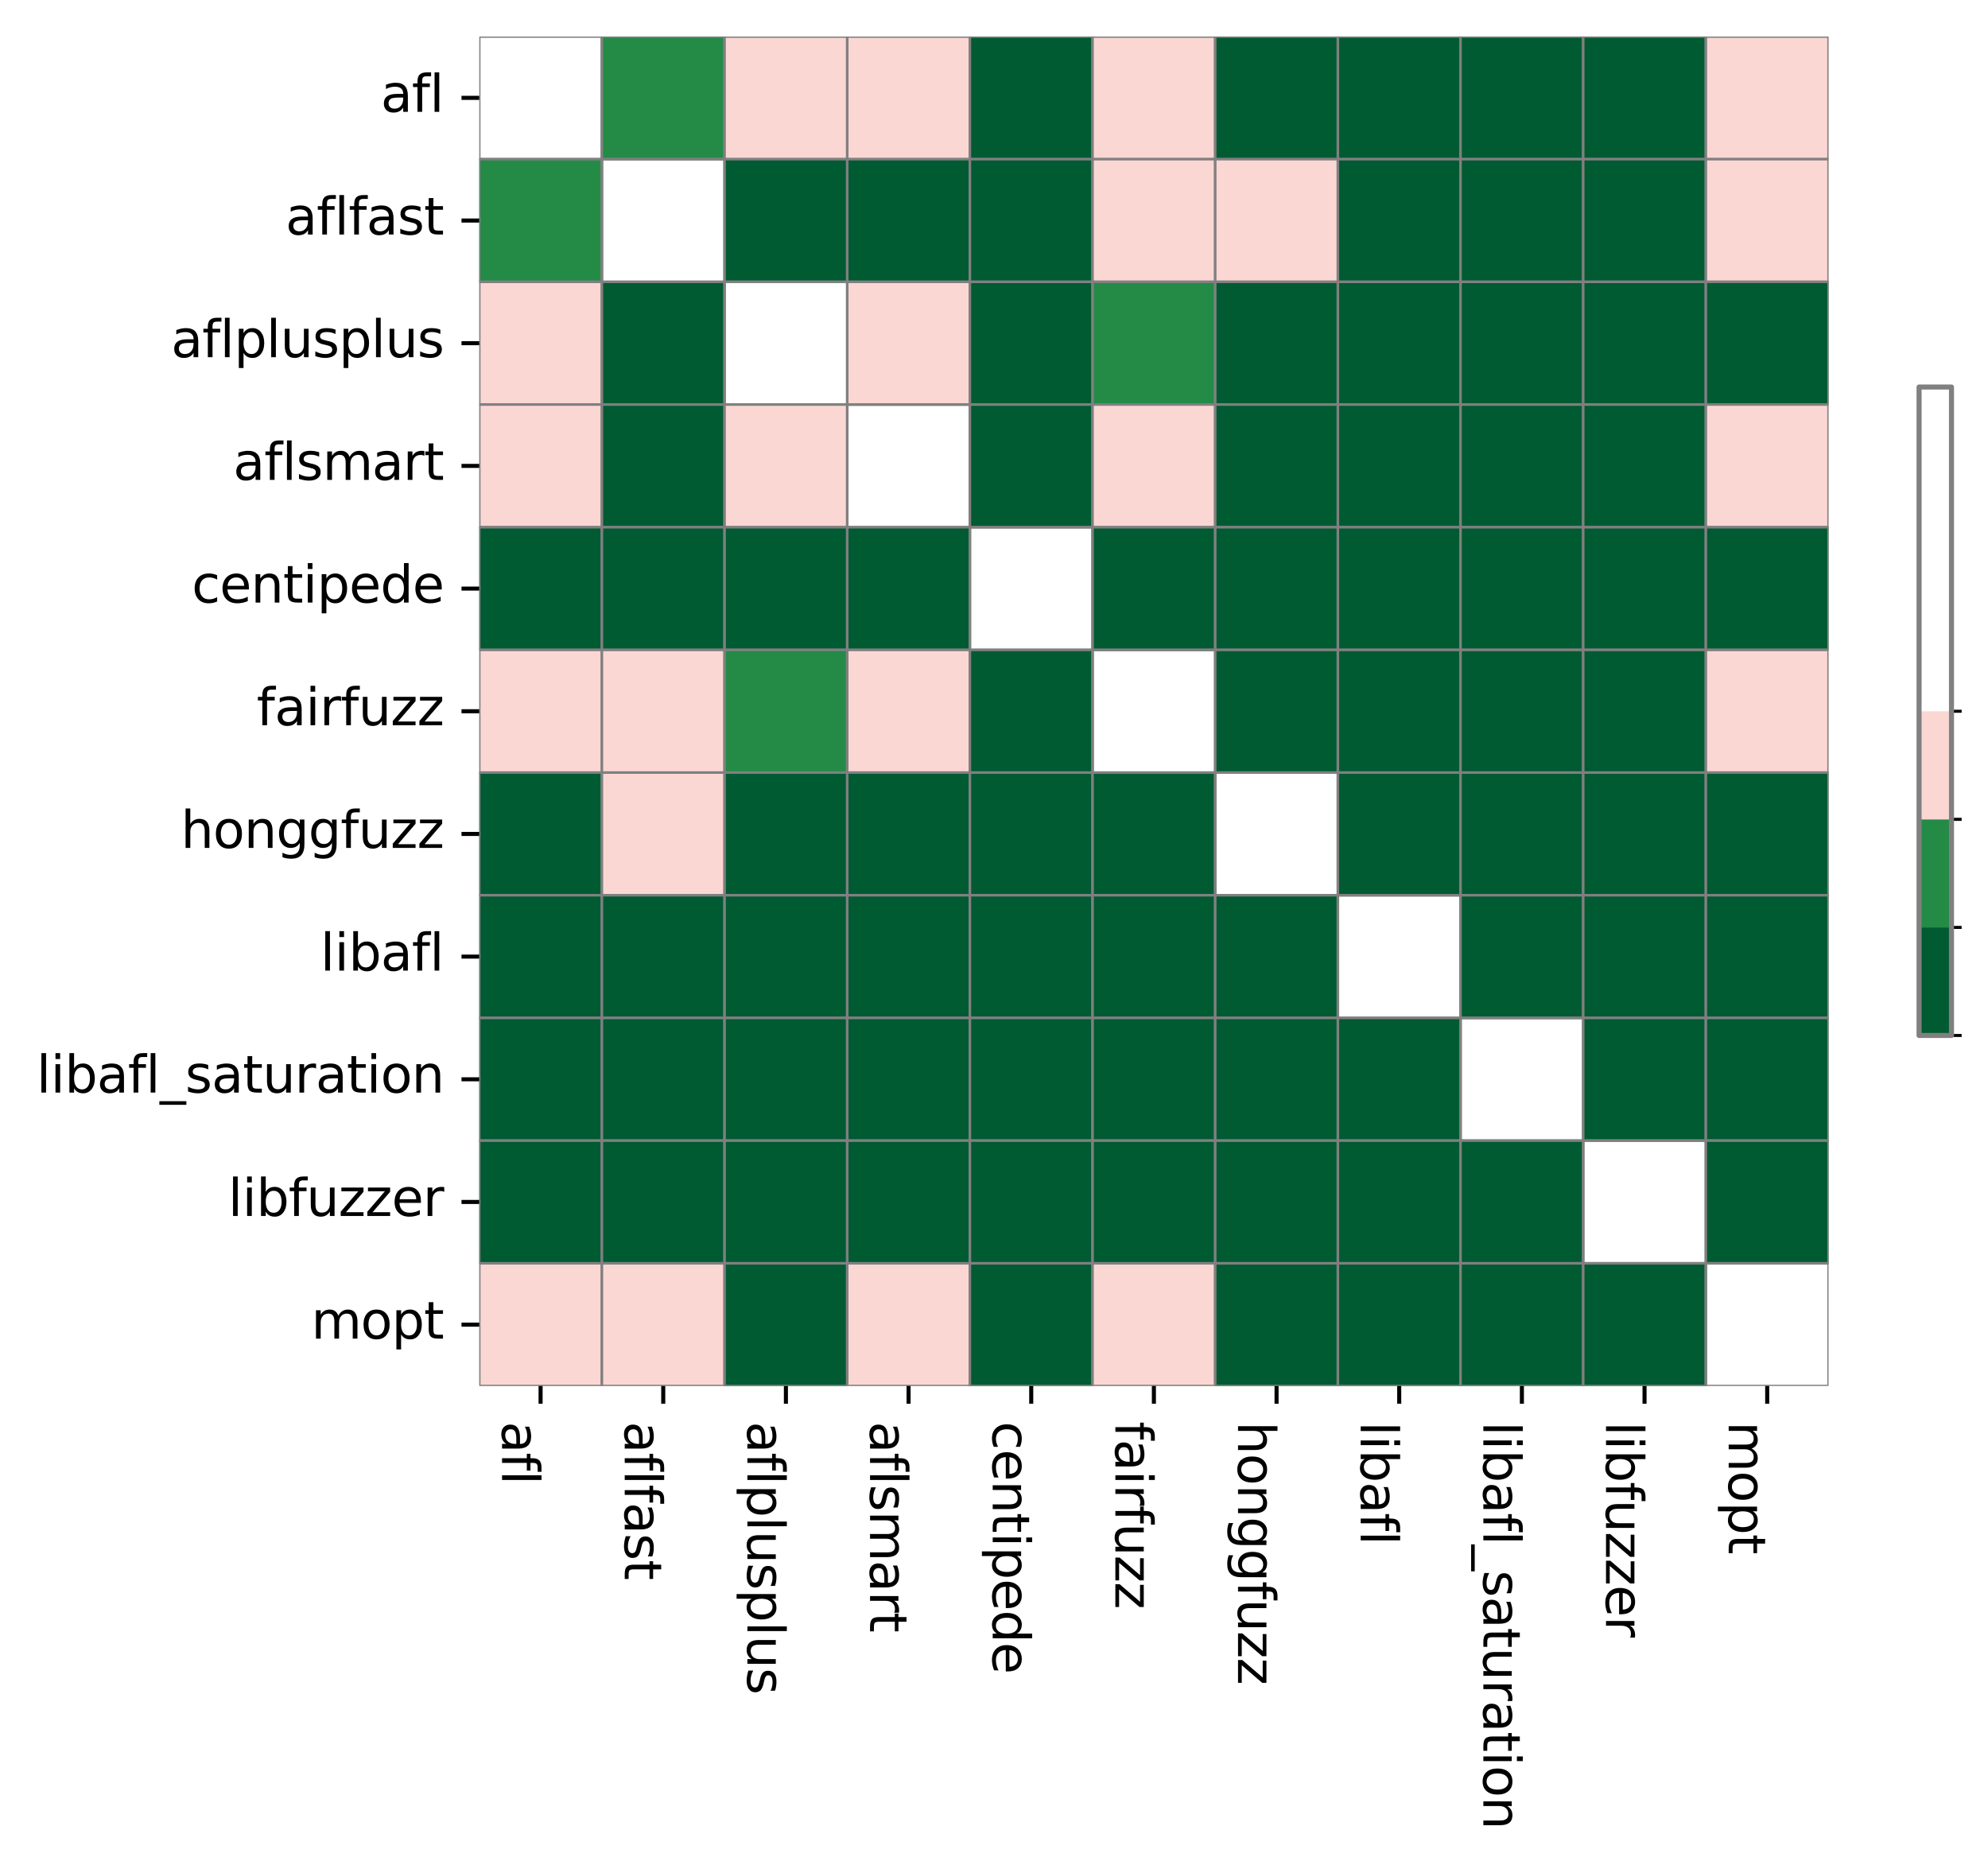
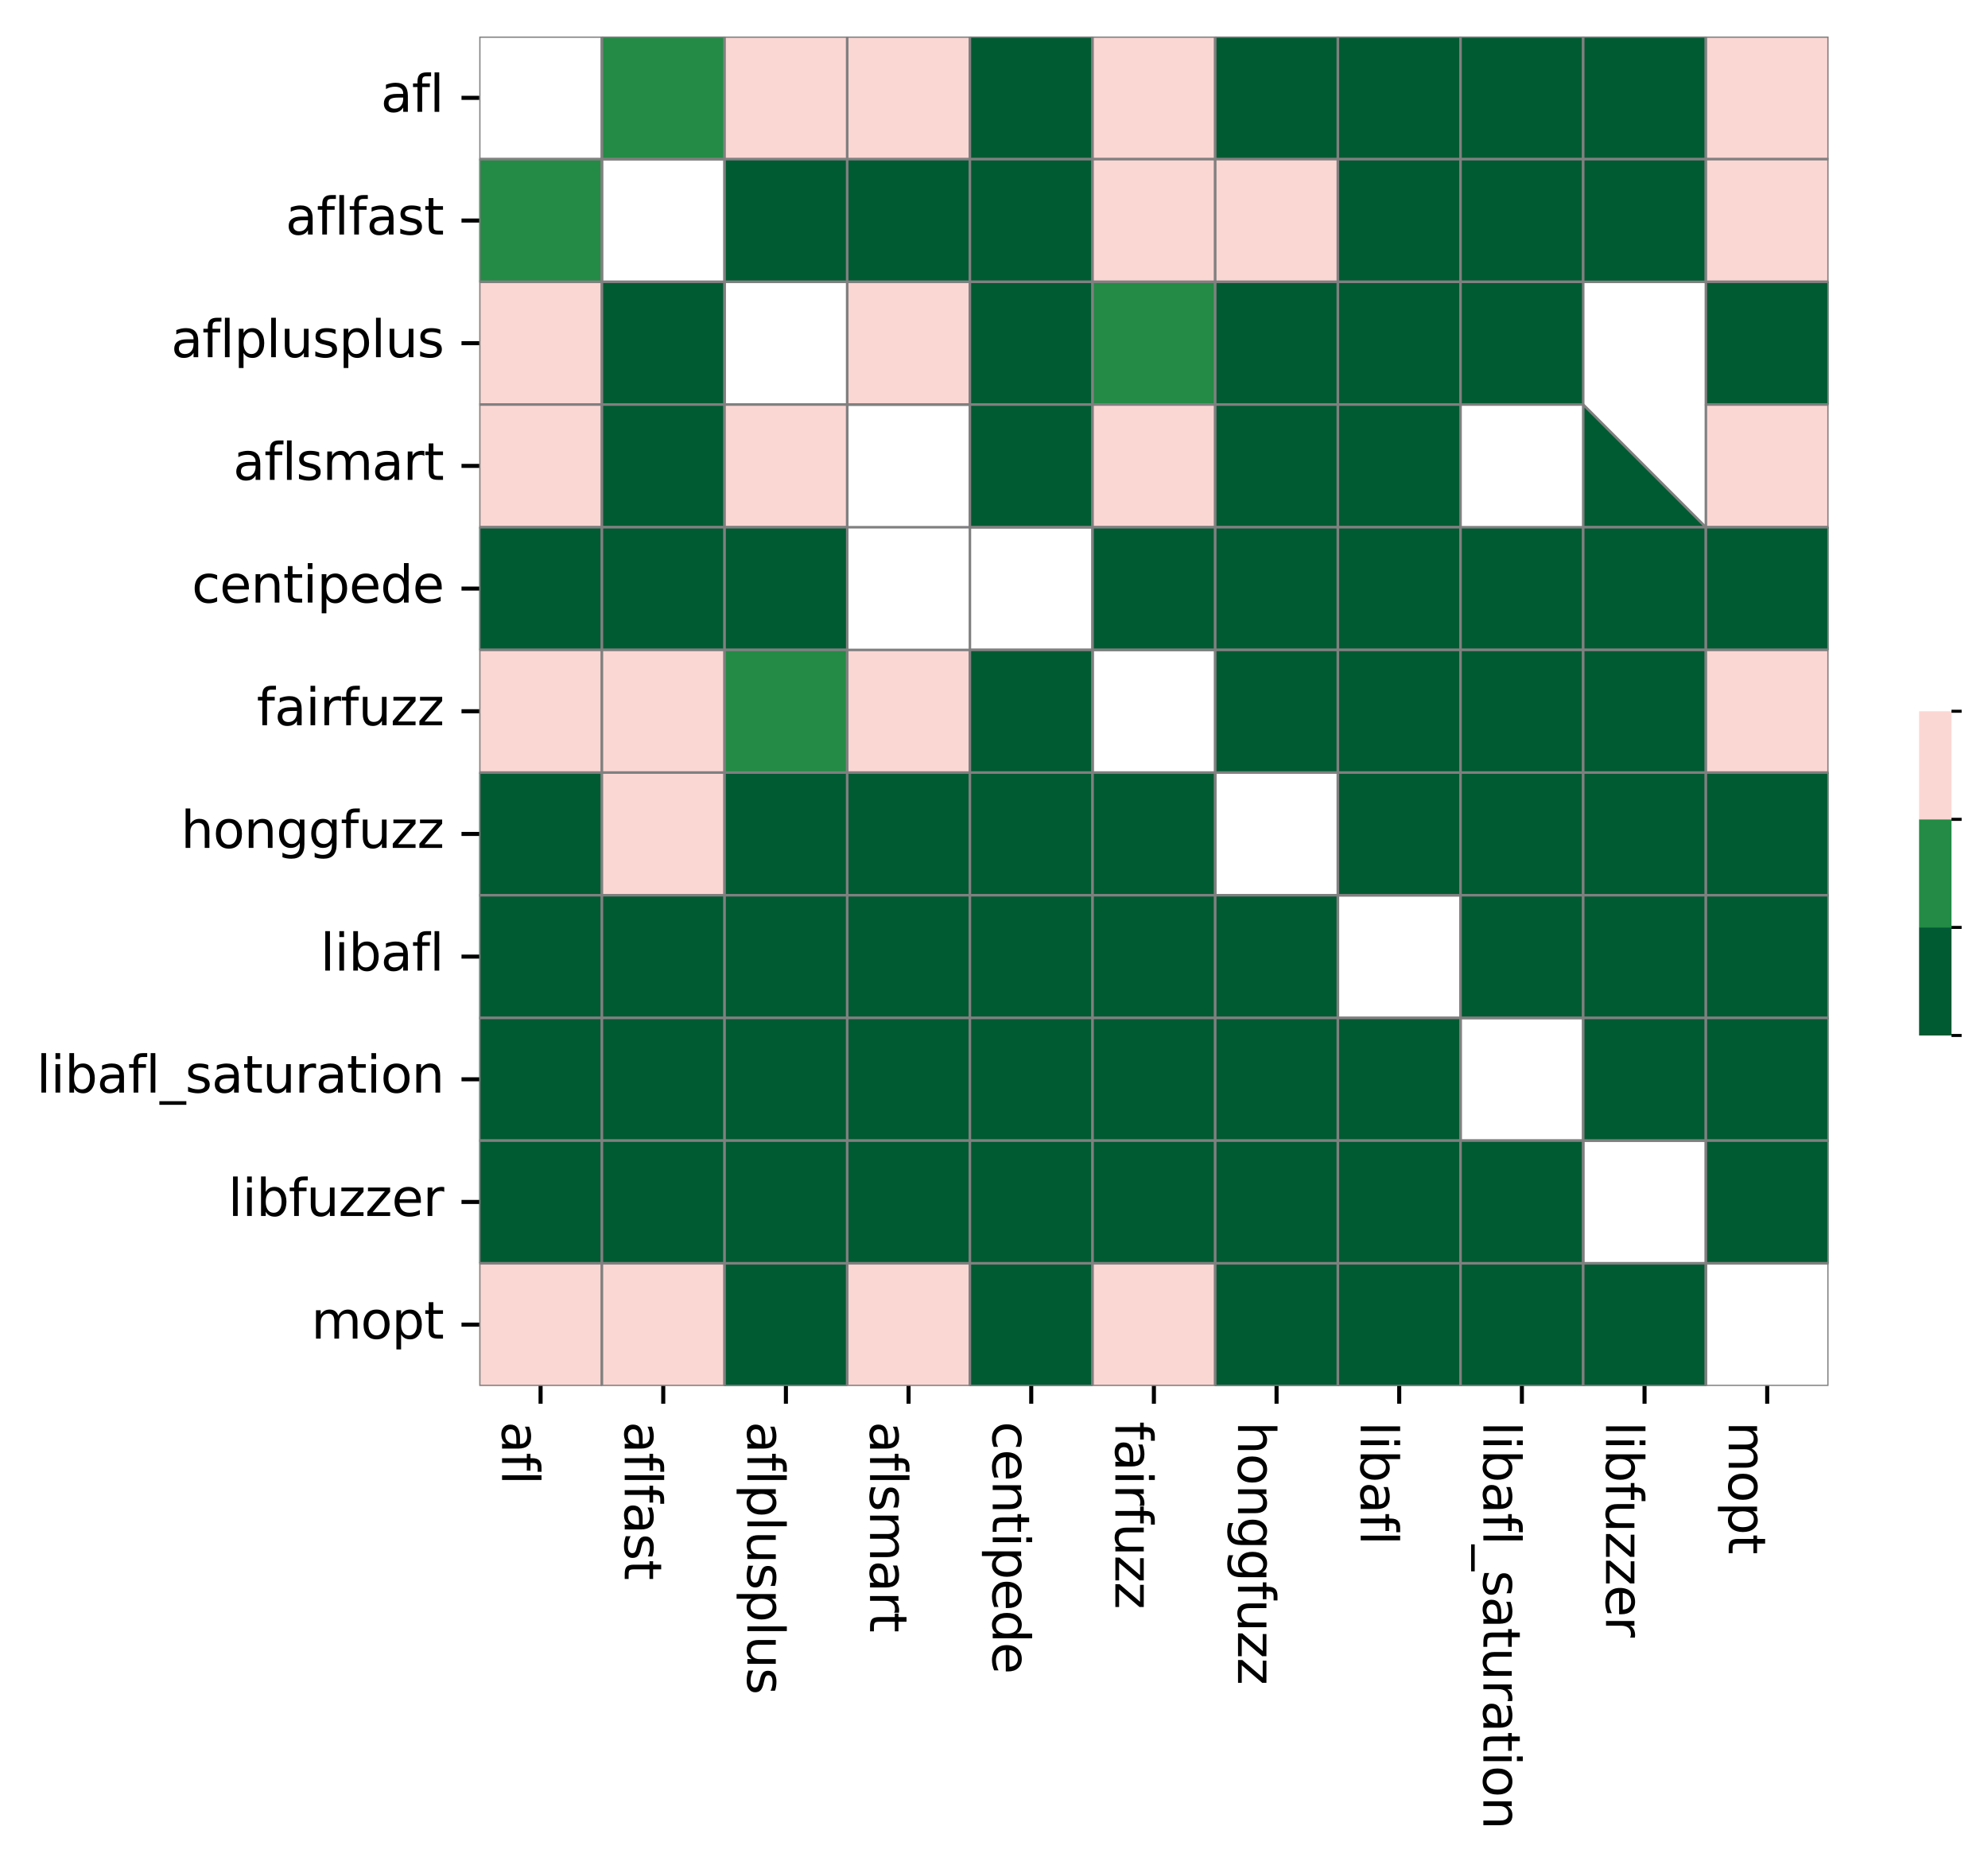
<svg xmlns="http://www.w3.org/2000/svg" xmlns:xlink="http://www.w3.org/1999/xlink" width="392.082pt" height="367.832pt" viewBox="0 0 392.082 367.832" version="1.1">
  <defs>
    <style type="text/css">*{stroke-linejoin: round; stroke-linecap: butt}</style>
  </defs>
  <g id="figure_1">
    <g id="patch_1">
      <path d="M 0 367.832  L 392.082 367.832  L 392.082 0  L 0 0  z " style="fill: #ffffff" />
    </g>
    <g id="axes_1">
      <g id="patch_2">
        <path d="M 94.52 273.312  L 360.632 273.312  L 360.632 7.2  L 94.52 7.2  z " style="fill: #ffffff" />
      </g>
      <g id="QuadMesh_1">
        <path d="M 94.52 7.2  L 118.712 7.2  L 118.712 31.392  L 94.52 31.392  L 94.52 7.2  " clip-path="url(#p2493a6b56f)" style="fill: none; stroke: #808080; stroke-width: 0.5" />
        <path d="M 118.712 7.2  L 142.904 7.2  L 142.904 31.392  L 118.712 31.392  L 118.712 7.2  " clip-path="url(#p2493a6b56f)" style="fill: #238b45; stroke: #808080; stroke-width: 0.5" />
        <path d="M 142.904 7.2  L 167.096 7.2  L 167.096 31.392  L 142.904 31.392  L 142.904 7.2  " clip-path="url(#p2493a6b56f)" style="fill: #fbd7d4; stroke: #808080; stroke-width: 0.5" />
        <path d="M 167.096 7.2  L 191.288 7.2  L 191.288 31.392  L 167.096 31.392  L 167.096 7.2  " clip-path="url(#p2493a6b56f)" style="fill: #fbd7d4; stroke: #808080; stroke-width: 0.5" />
        <path d="M 191.288 7.2  L 215.48 7.2  L 215.48 31.392  L 191.288 31.392  L 191.288 7.2  " clip-path="url(#p2493a6b56f)" style="fill: #005a32; stroke: #808080; stroke-width: 0.5" />
        <path d="M 215.48 7.2  L 239.672 7.2  L 239.672 31.392  L 215.48 31.392  L 215.48 7.2  " clip-path="url(#p2493a6b56f)" style="fill: #fbd7d4; stroke: #808080; stroke-width: 0.5" />
        <path d="M 239.672 7.2  L 263.864 7.2  L 263.864 31.392  L 239.672 31.392  L 239.672 7.2  " clip-path="url(#p2493a6b56f)" style="fill: #005a32; stroke: #808080; stroke-width: 0.5" />
        <path d="M 263.864 7.2  L 288.056 7.2  L 288.056 31.392  L 263.864 31.392  L 263.864 7.2  " clip-path="url(#p2493a6b56f)" style="fill: #005a32; stroke: #808080; stroke-width: 0.5" />
        <path d="M 288.056 7.2  L 312.248 7.2  L 312.248 31.392  L 288.056 31.392  L 288.056 7.2  " clip-path="url(#p2493a6b56f)" style="fill: #005a32; stroke: #808080; stroke-width: 0.5" />
        <path d="M 312.248 7.2  L 336.44 7.2  L 336.44 31.392  L 312.248 31.392  L 312.248 7.2  " clip-path="url(#p2493a6b56f)" style="fill: #005a32; stroke: #808080; stroke-width: 0.5" />
        <path d="M 336.44 7.2  L 360.632 7.2  L 360.632 31.392  L 336.44 31.392  L 336.44 7.2  " clip-path="url(#p2493a6b56f)" style="fill: #fbd7d4; stroke: #808080; stroke-width: 0.5" />
        <path d="M 94.52 31.392  L 118.712 31.392  L 118.712 55.584  L 94.52 55.584  L 94.52 31.392  " clip-path="url(#p2493a6b56f)" style="fill: #238b45; stroke: #808080; stroke-width: 0.5" />
        <path d="M 118.712 31.392  L 142.904 31.392  L 142.904 55.584  L 118.712 55.584  L 118.712 31.392  " clip-path="url(#p2493a6b56f)" style="fill: none; stroke: #808080; stroke-width: 0.5" />
        <path d="M 142.904 31.392  L 167.096 31.392  L 167.096 55.584  L 142.904 55.584  L 142.904 31.392  " clip-path="url(#p2493a6b56f)" style="fill: #005a32; stroke: #808080; stroke-width: 0.5" />
        <path d="M 167.096 31.392  L 191.288 31.392  L 191.288 55.584  L 167.096 55.584  L 167.096 31.392  " clip-path="url(#p2493a6b56f)" style="fill: #005a32; stroke: #808080; stroke-width: 0.5" />
        <path d="M 191.288 31.392  L 215.48 31.392  L 215.48 55.584  L 191.288 55.584  L 191.288 31.392  " clip-path="url(#p2493a6b56f)" style="fill: #005a32; stroke: #808080; stroke-width: 0.5" />
        <path d="M 215.48 31.392  L 239.672 31.392  L 239.672 55.584  L 215.48 55.584  L 215.48 31.392  " clip-path="url(#p2493a6b56f)" style="fill: #fbd7d4; stroke: #808080; stroke-width: 0.5" />
        <path d="M 239.672 31.392  L 263.864 31.392  L 263.864 55.584  L 239.672 55.584  L 239.672 31.392  " clip-path="url(#p2493a6b56f)" style="fill: #fbd7d4; stroke: #808080; stroke-width: 0.5" />
        <path d="M 263.864 31.392  L 288.056 31.392  L 288.056 55.584  L 263.864 55.584  L 263.864 31.392  " clip-path="url(#p2493a6b56f)" style="fill: #005a32; stroke: #808080; stroke-width: 0.5" />
        <path d="M 288.056 31.392  L 312.248 31.392  L 312.248 55.584  L 288.056 55.584  L 288.056 31.392  " clip-path="url(#p2493a6b56f)" style="fill: #005a32; stroke: #808080; stroke-width: 0.5" />
        <path d="M 312.248 31.392  L 336.44 31.392  L 336.44 55.584  L 312.248 55.584  L 312.248 31.392  " clip-path="url(#p2493a6b56f)" style="fill: #005a32; stroke: #808080; stroke-width: 0.5" />
        <path d="M 336.44 31.392  L 360.632 31.392  L 360.632 55.584  L 336.44 55.584  L 336.44 31.392  " clip-path="url(#p2493a6b56f)" style="fill: #fbd7d4; stroke: #808080; stroke-width: 0.5" />
        <path d="M 94.52 55.584  L 118.712 55.584  L 118.712 79.776  L 94.52 79.776  L 94.52 55.584  " clip-path="url(#p2493a6b56f)" style="fill: #fbd7d4; stroke: #808080; stroke-width: 0.5" />
        <path d="M 118.712 55.584  L 142.904 55.584  L 142.904 79.776  L 118.712 79.776  L 118.712 55.584  " clip-path="url(#p2493a6b56f)" style="fill: #005a32; stroke: #808080; stroke-width: 0.5" />
        <path d="M 142.904 55.584  L 167.096 55.584  L 167.096 79.776  L 142.904 79.776  L 142.904 55.584  " clip-path="url(#p2493a6b56f)" style="fill: none; stroke: #808080; stroke-width: 0.5" />
        <path d="M 167.096 55.584  L 191.288 55.584  L 191.288 79.776  L 167.096 79.776  L 167.096 55.584  " clip-path="url(#p2493a6b56f)" style="fill: #fbd7d4; stroke: #808080; stroke-width: 0.5" />
        <path d="M 191.288 55.584  L 215.48 55.584  L 215.48 79.776  L 191.288 79.776  L 191.288 55.584  " clip-path="url(#p2493a6b56f)" style="fill: #005a32; stroke: #808080; stroke-width: 0.5" />
        <path d="M 215.48 55.584  L 239.672 55.584  L 239.672 79.776  L 215.48 79.776  L 215.48 55.584  " clip-path="url(#p2493a6b56f)" style="fill: #238b45; stroke: #808080; stroke-width: 0.5" />
        <path d="M 239.672 55.584  L 263.864 55.584  L 263.864 79.776  L 239.672 79.776  L 239.672 55.584  " clip-path="url(#p2493a6b56f)" style="fill: #005a32; stroke: #808080; stroke-width: 0.5" />
        <path d="M 263.864 55.584  L 288.056 55.584  L 288.056 79.776  L 263.864 79.776  L 263.864 55.584  " clip-path="url(#p2493a6b56f)" style="fill: #005a32; stroke: #808080; stroke-width: 0.5" />
        <path d="M 288.056 55.584  L 312.248 55.584  L 312.248 79.776  L 288.056 79.776  L 288.056 55.584  " clip-path="url(#p2493a6b56f)" style="fill: #005a32; stroke: #808080; stroke-width: 0.5" />
-         <path d="M 312.248 55.584  L 336.44 55.584  L 336.44 79.776  L 312.248 79.776  L 312.248 55.584  " clip-path="url(#p2493a6b56f)" style="fill: #005a32; stroke: #808080; stroke-width: 0.5" />
        <path d="M 336.44 55.584  L 360.632 55.584  L 360.632 79.776  L 336.44 79.776  L 336.44 55.584  " clip-path="url(#p2493a6b56f)" style="fill: #005a32; stroke: #808080; stroke-width: 0.5" />
        <path d="M 94.52 79.776  L 118.712 79.776  L 118.712 103.968  L 94.52 103.968  L 94.52 79.776  " clip-path="url(#p2493a6b56f)" style="fill: #fbd7d4; stroke: #808080; stroke-width: 0.5" />
        <path d="M 118.712 79.776  L 142.904 79.776  L 142.904 103.968  L 118.712 103.968  L 118.712 79.776  " clip-path="url(#p2493a6b56f)" style="fill: #005a32; stroke: #808080; stroke-width: 0.5" />
        <path d="M 142.904 79.776  L 167.096 79.776  L 167.096 103.968  L 142.904 103.968  L 142.904 79.776  " clip-path="url(#p2493a6b56f)" style="fill: #fbd7d4; stroke: #808080; stroke-width: 0.5" />
        <path d="M 167.096 79.776  L 191.288 79.776  L 191.288 103.968  L 167.096 103.968  L 167.096 79.776  " clip-path="url(#p2493a6b56f)" style="fill: none; stroke: #808080; stroke-width: 0.5" />
        <path d="M 191.288 79.776  L 215.48 79.776  L 215.48 103.968  L 191.288 103.968  L 191.288 79.776  " clip-path="url(#p2493a6b56f)" style="fill: #005a32; stroke: #808080; stroke-width: 0.5" />
        <path d="M 215.48 79.776  L 239.672 79.776  L 239.672 103.968  L 215.48 103.968  L 215.48 79.776  " clip-path="url(#p2493a6b56f)" style="fill: #fbd7d4; stroke: #808080; stroke-width: 0.5" />
        <path d="M 239.672 79.776  L 263.864 79.776  L 263.864 103.968  L 239.672 103.968  L 239.672 79.776  " clip-path="url(#p2493a6b56f)" style="fill: #005a32; stroke: #808080; stroke-width: 0.5" />
        <path d="M 263.864 79.776  L 288.056 79.776  L 288.056 103.968  L 263.864 103.968  L 263.864 79.776  " clip-path="url(#p2493a6b56f)" style="fill: #005a32; stroke: #808080; stroke-width: 0.5" />
-         <path d="M 288.056 79.776  L 312.248 79.776  L 312.248 103.968  L 288.056 103.968  L 288.056 79.776  " clip-path="url(#p2493a6b56f)" style="fill: #005a32; stroke: #808080; stroke-width: 0.5" />
-         <path d="M 312.248 79.776  L 336.44 79.776  L 336.44 103.968  L 312.248 103.968  L 312.248 79.776  " clip-path="url(#p2493a6b56f)" style="fill: #005a32; stroke: #808080; stroke-width: 0.5" />
+         <path d="M 312.248 79.776  L 336.44 103.968  L 312.248 103.968  L 312.248 79.776  " clip-path="url(#p2493a6b56f)" style="fill: #005a32; stroke: #808080; stroke-width: 0.5" />
        <path d="M 336.44 79.776  L 360.632 79.776  L 360.632 103.968  L 336.44 103.968  L 336.44 79.776  " clip-path="url(#p2493a6b56f)" style="fill: #fbd7d4; stroke: #808080; stroke-width: 0.5" />
        <path d="M 94.52 103.968  L 118.712 103.968  L 118.712 128.16  L 94.52 128.16  L 94.52 103.968  " clip-path="url(#p2493a6b56f)" style="fill: #005a32; stroke: #808080; stroke-width: 0.5" />
        <path d="M 118.712 103.968  L 142.904 103.968  L 142.904 128.16  L 118.712 128.16  L 118.712 103.968  " clip-path="url(#p2493a6b56f)" style="fill: #005a32; stroke: #808080; stroke-width: 0.5" />
        <path d="M 142.904 103.968  L 167.096 103.968  L 167.096 128.16  L 142.904 128.16  L 142.904 103.968  " clip-path="url(#p2493a6b56f)" style="fill: #005a32; stroke: #808080; stroke-width: 0.5" />
-         <path d="M 167.096 103.968  L 191.288 103.968  L 191.288 128.16  L 167.096 128.16  L 167.096 103.968  " clip-path="url(#p2493a6b56f)" style="fill: #005a32; stroke: #808080; stroke-width: 0.5" />
        <path d="M 191.288 103.968  L 215.48 103.968  L 215.48 128.16  L 191.288 128.16  L 191.288 103.968  " clip-path="url(#p2493a6b56f)" style="fill: none; stroke: #808080; stroke-width: 0.5" />
        <path d="M 215.48 103.968  L 239.672 103.968  L 239.672 128.16  L 215.48 128.16  L 215.48 103.968  " clip-path="url(#p2493a6b56f)" style="fill: #005a32; stroke: #808080; stroke-width: 0.5" />
        <path d="M 239.672 103.968  L 263.864 103.968  L 263.864 128.16  L 239.672 128.16  L 239.672 103.968  " clip-path="url(#p2493a6b56f)" style="fill: #005a32; stroke: #808080; stroke-width: 0.5" />
        <path d="M 263.864 103.968  L 288.056 103.968  L 288.056 128.16  L 263.864 128.16  L 263.864 103.968  " clip-path="url(#p2493a6b56f)" style="fill: #005a32; stroke: #808080; stroke-width: 0.5" />
        <path d="M 288.056 103.968  L 312.248 103.968  L 312.248 128.16  L 288.056 128.16  L 288.056 103.968  " clip-path="url(#p2493a6b56f)" style="fill: #005a32; stroke: #808080; stroke-width: 0.5" />
        <path d="M 312.248 103.968  L 336.44 103.968  L 336.44 128.16  L 312.248 128.16  L 312.248 103.968  " clip-path="url(#p2493a6b56f)" style="fill: #005a32; stroke: #808080; stroke-width: 0.5" />
        <path d="M 336.44 103.968  L 360.632 103.968  L 360.632 128.16  L 336.44 128.16  L 336.44 103.968  " clip-path="url(#p2493a6b56f)" style="fill: #005a32; stroke: #808080; stroke-width: 0.5" />
        <path d="M 94.52 128.16  L 118.712 128.16  L 118.712 152.352  L 94.52 152.352  L 94.52 128.16  " clip-path="url(#p2493a6b56f)" style="fill: #fbd7d4; stroke: #808080; stroke-width: 0.5" />
        <path d="M 118.712 128.16  L 142.904 128.16  L 142.904 152.352  L 118.712 152.352  L 118.712 128.16  " clip-path="url(#p2493a6b56f)" style="fill: #fbd7d4; stroke: #808080; stroke-width: 0.5" />
        <path d="M 142.904 128.16  L 167.096 128.16  L 167.096 152.352  L 142.904 152.352  L 142.904 128.16  " clip-path="url(#p2493a6b56f)" style="fill: #238b45; stroke: #808080; stroke-width: 0.5" />
        <path d="M 167.096 128.16  L 191.288 128.16  L 191.288 152.352  L 167.096 152.352  L 167.096 128.16  " clip-path="url(#p2493a6b56f)" style="fill: #fbd7d4; stroke: #808080; stroke-width: 0.5" />
        <path d="M 191.288 128.16  L 215.48 128.16  L 215.48 152.352  L 191.288 152.352  L 191.288 128.16  " clip-path="url(#p2493a6b56f)" style="fill: #005a32; stroke: #808080; stroke-width: 0.5" />
        <path d="M 215.48 128.16  L 239.672 128.16  L 239.672 152.352  L 215.48 152.352  L 215.48 128.16  " clip-path="url(#p2493a6b56f)" style="fill: none; stroke: #808080; stroke-width: 0.5" />
        <path d="M 239.672 128.16  L 263.864 128.16  L 263.864 152.352  L 239.672 152.352  L 239.672 128.16  " clip-path="url(#p2493a6b56f)" style="fill: #005a32; stroke: #808080; stroke-width: 0.5" />
        <path d="M 263.864 128.16  L 288.056 128.16  L 288.056 152.352  L 263.864 152.352  L 263.864 128.16  " clip-path="url(#p2493a6b56f)" style="fill: #005a32; stroke: #808080; stroke-width: 0.5" />
        <path d="M 288.056 128.16  L 312.248 128.16  L 312.248 152.352  L 288.056 152.352  L 288.056 128.16  " clip-path="url(#p2493a6b56f)" style="fill: #005a32; stroke: #808080; stroke-width: 0.5" />
        <path d="M 312.248 128.16  L 336.44 128.16  L 336.44 152.352  L 312.248 152.352  L 312.248 128.16  " clip-path="url(#p2493a6b56f)" style="fill: #005a32; stroke: #808080; stroke-width: 0.5" />
        <path d="M 336.44 128.16  L 360.632 128.16  L 360.632 152.352  L 336.44 152.352  L 336.44 128.16  " clip-path="url(#p2493a6b56f)" style="fill: #fbd7d4; stroke: #808080; stroke-width: 0.5" />
        <path d="M 94.52 152.352  L 118.712 152.352  L 118.712 176.544  L 94.52 176.544  L 94.52 152.352  " clip-path="url(#p2493a6b56f)" style="fill: #005a32; stroke: #808080; stroke-width: 0.5" />
        <path d="M 118.712 152.352  L 142.904 152.352  L 142.904 176.544  L 118.712 176.544  L 118.712 152.352  " clip-path="url(#p2493a6b56f)" style="fill: #fbd7d4; stroke: #808080; stroke-width: 0.5" />
        <path d="M 142.904 152.352  L 167.096 152.352  L 167.096 176.544  L 142.904 176.544  L 142.904 152.352  " clip-path="url(#p2493a6b56f)" style="fill: #005a32; stroke: #808080; stroke-width: 0.5" />
        <path d="M 167.096 152.352  L 191.288 152.352  L 191.288 176.544  L 167.096 176.544  L 167.096 152.352  " clip-path="url(#p2493a6b56f)" style="fill: #005a32; stroke: #808080; stroke-width: 0.5" />
        <path d="M 191.288 152.352  L 215.48 152.352  L 215.48 176.544  L 191.288 176.544  L 191.288 152.352  " clip-path="url(#p2493a6b56f)" style="fill: #005a32; stroke: #808080; stroke-width: 0.5" />
        <path d="M 215.48 152.352  L 239.672 152.352  L 239.672 176.544  L 215.48 176.544  L 215.48 152.352  " clip-path="url(#p2493a6b56f)" style="fill: #005a32; stroke: #808080; stroke-width: 0.5" />
        <path d="M 239.672 152.352  L 263.864 152.352  L 263.864 176.544  L 239.672 176.544  L 239.672 152.352  " clip-path="url(#p2493a6b56f)" style="fill: none; stroke: #808080; stroke-width: 0.5" />
        <path d="M 263.864 152.352  L 288.056 152.352  L 288.056 176.544  L 263.864 176.544  L 263.864 152.352  " clip-path="url(#p2493a6b56f)" style="fill: #005a32; stroke: #808080; stroke-width: 0.5" />
        <path d="M 288.056 152.352  L 312.248 152.352  L 312.248 176.544  L 288.056 176.544  L 288.056 152.352  " clip-path="url(#p2493a6b56f)" style="fill: #005a32; stroke: #808080; stroke-width: 0.5" />
        <path d="M 312.248 152.352  L 336.44 152.352  L 336.44 176.544  L 312.248 176.544  L 312.248 152.352  " clip-path="url(#p2493a6b56f)" style="fill: #005a32; stroke: #808080; stroke-width: 0.5" />
        <path d="M 336.44 152.352  L 360.632 152.352  L 360.632 176.544  L 336.44 176.544  L 336.44 152.352  " clip-path="url(#p2493a6b56f)" style="fill: #005a32; stroke: #808080; stroke-width: 0.5" />
        <path d="M 94.52 176.544  L 118.712 176.544  L 118.712 200.736  L 94.52 200.736  L 94.52 176.544  " clip-path="url(#p2493a6b56f)" style="fill: #005a32; stroke: #808080; stroke-width: 0.5" />
        <path d="M 118.712 176.544  L 142.904 176.544  L 142.904 200.736  L 118.712 200.736  L 118.712 176.544  " clip-path="url(#p2493a6b56f)" style="fill: #005a32; stroke: #808080; stroke-width: 0.5" />
        <path d="M 142.904 176.544  L 167.096 176.544  L 167.096 200.736  L 142.904 200.736  L 142.904 176.544  " clip-path="url(#p2493a6b56f)" style="fill: #005a32; stroke: #808080; stroke-width: 0.5" />
        <path d="M 167.096 176.544  L 191.288 176.544  L 191.288 200.736  L 167.096 200.736  L 167.096 176.544  " clip-path="url(#p2493a6b56f)" style="fill: #005a32; stroke: #808080; stroke-width: 0.5" />
        <path d="M 191.288 176.544  L 215.48 176.544  L 215.48 200.736  L 191.288 200.736  L 191.288 176.544  " clip-path="url(#p2493a6b56f)" style="fill: #005a32; stroke: #808080; stroke-width: 0.5" />
        <path d="M 215.48 176.544  L 239.672 176.544  L 239.672 200.736  L 215.48 200.736  L 215.48 176.544  " clip-path="url(#p2493a6b56f)" style="fill: #005a32; stroke: #808080; stroke-width: 0.5" />
        <path d="M 239.672 176.544  L 263.864 176.544  L 263.864 200.736  L 239.672 200.736  L 239.672 176.544  " clip-path="url(#p2493a6b56f)" style="fill: #005a32; stroke: #808080; stroke-width: 0.5" />
        <path d="M 263.864 176.544  L 288.056 176.544  L 288.056 200.736  L 263.864 200.736  L 263.864 176.544  " clip-path="url(#p2493a6b56f)" style="fill: none; stroke: #808080; stroke-width: 0.5" />
        <path d="M 288.056 176.544  L 312.248 176.544  L 312.248 200.736  L 288.056 200.736  L 288.056 176.544  " clip-path="url(#p2493a6b56f)" style="fill: #005a32; stroke: #808080; stroke-width: 0.5" />
        <path d="M 312.248 176.544  L 336.44 176.544  L 336.44 200.736  L 312.248 200.736  L 312.248 176.544  " clip-path="url(#p2493a6b56f)" style="fill: #005a32; stroke: #808080; stroke-width: 0.5" />
        <path d="M 336.44 176.544  L 360.632 176.544  L 360.632 200.736  L 336.44 200.736  L 336.44 176.544  " clip-path="url(#p2493a6b56f)" style="fill: #005a32; stroke: #808080; stroke-width: 0.5" />
        <path d="M 94.52 200.736  L 118.712 200.736  L 118.712 224.928  L 94.52 224.928  L 94.52 200.736  " clip-path="url(#p2493a6b56f)" style="fill: #005a32; stroke: #808080; stroke-width: 0.5" />
        <path d="M 118.712 200.736  L 142.904 200.736  L 142.904 224.928  L 118.712 224.928  L 118.712 200.736  " clip-path="url(#p2493a6b56f)" style="fill: #005a32; stroke: #808080; stroke-width: 0.5" />
        <path d="M 142.904 200.736  L 167.096 200.736  L 167.096 224.928  L 142.904 224.928  L 142.904 200.736  " clip-path="url(#p2493a6b56f)" style="fill: #005a32; stroke: #808080; stroke-width: 0.5" />
        <path d="M 167.096 200.736  L 191.288 200.736  L 191.288 224.928  L 167.096 224.928  L 167.096 200.736  " clip-path="url(#p2493a6b56f)" style="fill: #005a32; stroke: #808080; stroke-width: 0.5" />
        <path d="M 191.288 200.736  L 215.48 200.736  L 215.48 224.928  L 191.288 224.928  L 191.288 200.736  " clip-path="url(#p2493a6b56f)" style="fill: #005a32; stroke: #808080; stroke-width: 0.5" />
        <path d="M 215.48 200.736  L 239.672 200.736  L 239.672 224.928  L 215.48 224.928  L 215.48 200.736  " clip-path="url(#p2493a6b56f)" style="fill: #005a32; stroke: #808080; stroke-width: 0.5" />
        <path d="M 239.672 200.736  L 263.864 200.736  L 263.864 224.928  L 239.672 224.928  L 239.672 200.736  " clip-path="url(#p2493a6b56f)" style="fill: #005a32; stroke: #808080; stroke-width: 0.5" />
        <path d="M 263.864 200.736  L 288.056 200.736  L 288.056 224.928  L 263.864 224.928  L 263.864 200.736  " clip-path="url(#p2493a6b56f)" style="fill: #005a32; stroke: #808080; stroke-width: 0.5" />
        <path d="M 288.056 200.736  L 312.248 200.736  L 312.248 224.928  L 288.056 224.928  L 288.056 200.736  " clip-path="url(#p2493a6b56f)" style="fill: none; stroke: #808080; stroke-width: 0.5" />
        <path d="M 312.248 200.736  L 336.44 200.736  L 336.44 224.928  L 312.248 224.928  L 312.248 200.736  " clip-path="url(#p2493a6b56f)" style="fill: #005a32; stroke: #808080; stroke-width: 0.5" />
        <path d="M 336.44 200.736  L 360.632 200.736  L 360.632 224.928  L 336.44 224.928  L 336.44 200.736  " clip-path="url(#p2493a6b56f)" style="fill: #005a32; stroke: #808080; stroke-width: 0.5" />
        <path d="M 94.52 224.928  L 118.712 224.928  L 118.712 249.12  L 94.52 249.12  L 94.52 224.928  " clip-path="url(#p2493a6b56f)" style="fill: #005a32; stroke: #808080; stroke-width: 0.5" />
        <path d="M 118.712 224.928  L 142.904 224.928  L 142.904 249.12  L 118.712 249.12  L 118.712 224.928  " clip-path="url(#p2493a6b56f)" style="fill: #005a32; stroke: #808080; stroke-width: 0.5" />
        <path d="M 142.904 224.928  L 167.096 224.928  L 167.096 249.12  L 142.904 249.12  L 142.904 224.928  " clip-path="url(#p2493a6b56f)" style="fill: #005a32; stroke: #808080; stroke-width: 0.5" />
        <path d="M 167.096 224.928  L 191.288 224.928  L 191.288 249.12  L 167.096 249.12  L 167.096 224.928  " clip-path="url(#p2493a6b56f)" style="fill: #005a32; stroke: #808080; stroke-width: 0.5" />
        <path d="M 191.288 224.928  L 215.48 224.928  L 215.48 249.12  L 191.288 249.12  L 191.288 224.928  " clip-path="url(#p2493a6b56f)" style="fill: #005a32; stroke: #808080; stroke-width: 0.5" />
        <path d="M 215.48 224.928  L 239.672 224.928  L 239.672 249.12  L 215.48 249.12  L 215.48 224.928  " clip-path="url(#p2493a6b56f)" style="fill: #005a32; stroke: #808080; stroke-width: 0.5" />
        <path d="M 239.672 224.928  L 263.864 224.928  L 263.864 249.12  L 239.672 249.12  L 239.672 224.928  " clip-path="url(#p2493a6b56f)" style="fill: #005a32; stroke: #808080; stroke-width: 0.5" />
        <path d="M 263.864 224.928  L 288.056 224.928  L 288.056 249.12  L 263.864 249.12  L 263.864 224.928  " clip-path="url(#p2493a6b56f)" style="fill: #005a32; stroke: #808080; stroke-width: 0.5" />
        <path d="M 288.056 224.928  L 312.248 224.928  L 312.248 249.12  L 288.056 249.12  L 288.056 224.928  " clip-path="url(#p2493a6b56f)" style="fill: #005a32; stroke: #808080; stroke-width: 0.5" />
        <path d="M 312.248 224.928  L 336.44 224.928  L 336.44 249.12  L 312.248 249.12  L 312.248 224.928  " clip-path="url(#p2493a6b56f)" style="fill: none; stroke: #808080; stroke-width: 0.5" />
        <path d="M 336.44 224.928  L 360.632 224.928  L 360.632 249.12  L 336.44 249.12  L 336.44 224.928  " clip-path="url(#p2493a6b56f)" style="fill: #005a32; stroke: #808080; stroke-width: 0.5" />
        <path d="M 94.52 249.12  L 118.712 249.12  L 118.712 273.312  L 94.52 273.312  L 94.52 249.12  " clip-path="url(#p2493a6b56f)" style="fill: #fbd7d4; stroke: #808080; stroke-width: 0.5" />
        <path d="M 118.712 249.12  L 142.904 249.12  L 142.904 273.312  L 118.712 273.312  L 118.712 249.12  " clip-path="url(#p2493a6b56f)" style="fill: #fbd7d4; stroke: #808080; stroke-width: 0.5" />
        <path d="M 142.904 249.12  L 167.096 249.12  L 167.096 273.312  L 142.904 273.312  L 142.904 249.12  " clip-path="url(#p2493a6b56f)" style="fill: #005a32; stroke: #808080; stroke-width: 0.5" />
        <path d="M 167.096 249.12  L 191.288 249.12  L 191.288 273.312  L 167.096 273.312  L 167.096 249.12  " clip-path="url(#p2493a6b56f)" style="fill: #fbd7d4; stroke: #808080; stroke-width: 0.5" />
        <path d="M 191.288 249.12  L 215.48 249.12  L 215.48 273.312  L 191.288 273.312  L 191.288 249.12  " clip-path="url(#p2493a6b56f)" style="fill: #005a32; stroke: #808080; stroke-width: 0.5" />
        <path d="M 215.48 249.12  L 239.672 249.12  L 239.672 273.312  L 215.48 273.312  L 215.48 249.12  " clip-path="url(#p2493a6b56f)" style="fill: #fbd7d4; stroke: #808080; stroke-width: 0.5" />
        <path d="M 239.672 249.12  L 263.864 249.12  L 263.864 273.312  L 239.672 273.312  L 239.672 249.12  " clip-path="url(#p2493a6b56f)" style="fill: #005a32; stroke: #808080; stroke-width: 0.5" />
        <path d="M 263.864 249.12  L 288.056 249.12  L 288.056 273.312  L 263.864 273.312  L 263.864 249.12  " clip-path="url(#p2493a6b56f)" style="fill: #005a32; stroke: #808080; stroke-width: 0.5" />
        <path d="M 288.056 249.12  L 312.248 249.12  L 312.248 273.312  L 288.056 273.312  L 288.056 249.12  " clip-path="url(#p2493a6b56f)" style="fill: #005a32; stroke: #808080; stroke-width: 0.5" />
        <path d="M 312.248 249.12  L 336.44 249.12  L 336.44 273.312  L 312.248 273.312  L 312.248 249.12  " clip-path="url(#p2493a6b56f)" style="fill: #005a32; stroke: #808080; stroke-width: 0.5" />
        <path d="M 336.44 249.12  L 360.632 249.12  L 360.632 273.312  L 336.44 273.312  L 336.44 249.12  " clip-path="url(#p2493a6b56f)" style="fill: none; stroke: #808080; stroke-width: 0.5" />
      </g>
      <g id="matplotlib.axis_1">
        <g id="xtick_1">
          <g id="line2d_1">
            <defs>
              <path id="mdce117e6de" d="M 0 0  L 0 3.5  " style="stroke: #000000; stroke-width: 0.8" />
            </defs>
            <g>
              <use xlink:href="#mdce117e6de" x="106.616" y="273.312" style="stroke: #000000; stroke-width: 0.8" />
            </g>
          </g>
          <g id="text_1">
            <g transform="translate(99.018 280.312) rotate(-270) scale(0.1 -0.1)">
              <defs>
                <path id="DejaVuSans-61" d="M 2194 1759  Q 1497 1759 1228 1600  Q 959 1441 959 1056  Q 959 750 1161 570  Q 1363 391 1709 391  Q 2188 391 2477 730  Q 2766 1069 2766 1631  L 2766 1759  L 2194 1759  z M 3341 1997  L 3341 0  L 2766 0  L 2766 531  Q 2569 213 2275 61  Q 1981 -91 1556 -91  Q 1019 -91 701 211  Q 384 513 384 1019  Q 384 1609 779 1909  Q 1175 2209 1959 2209  L 2766 2209  L 2766 2266  Q 2766 2663 2505 2880  Q 2244 3097 1772 3097  Q 1472 3097 1187 3025  Q 903 2953 641 2809  L 641 3341  Q 956 3463 1253 3523  Q 1550 3584 1831 3584  Q 2591 3584 2966 3190  Q 3341 2797 3341 1997  z " transform="scale(0.016)" />
                <path id="DejaVuSans-66" d="M 2375 4863  L 2375 4384  L 1825 4384  Q 1516 4384 1395 4259  Q 1275 4134 1275 3809  L 1275 3500  L 2222 3500  L 2222 3053  L 1275 3053  L 1275 0  L 697 0  L 697 3053  L 147 3053  L 147 3500  L 697 3500  L 697 3744  Q 697 4328 969 4595  Q 1241 4863 1831 4863  L 2375 4863  z " transform="scale(0.016)" />
                <path id="DejaVuSans-6c" d="M 603 4863  L 1178 4863  L 1178 0  L 603 0  L 603 4863  z " transform="scale(0.016)" />
              </defs>
              <use xlink:href="#DejaVuSans-61" />
              <use xlink:href="#DejaVuSans-66" x="61.279" />
              <use xlink:href="#DejaVuSans-6c" x="96.484" />
            </g>
          </g>
        </g>
        <g id="xtick_2">
          <g id="line2d_2">
            <g>
              <use xlink:href="#mdce117e6de" x="130.808" y="273.312" style="stroke: #000000; stroke-width: 0.8" />
            </g>
          </g>
          <g id="text_2">
            <g transform="translate(123.21 280.312) rotate(-270) scale(0.1 -0.1)">
              <defs>
                <path id="DejaVuSans-73" d="M 2834 3397  L 2834 2853  Q 2591 2978 2328 3040  Q 2066 3103 1784 3103  Q 1356 3103 1142 2972  Q 928 2841 928 2578  Q 928 2378 1081 2264  Q 1234 2150 1697 2047  L 1894 2003  Q 2506 1872 2764 1633  Q 3022 1394 3022 966  Q 3022 478 2636 193  Q 2250 -91 1575 -91  Q 1294 -91 989 -36  Q 684 19 347 128  L 347 722  Q 666 556 975 473  Q 1284 391 1588 391  Q 1994 391 2212 530  Q 2431 669 2431 922  Q 2431 1156 2273 1281  Q 2116 1406 1581 1522  L 1381 1569  Q 847 1681 609 1914  Q 372 2147 372 2553  Q 372 3047 722 3315  Q 1072 3584 1716 3584  Q 2034 3584 2315 3537  Q 2597 3491 2834 3397  z " transform="scale(0.016)" />
                <path id="DejaVuSans-74" d="M 1172 4494  L 1172 3500  L 2356 3500  L 2356 3053  L 1172 3053  L 1172 1153  Q 1172 725 1289 603  Q 1406 481 1766 481  L 2356 481  L 2356 0  L 1766 0  Q 1100 0 847 248  Q 594 497 594 1153  L 594 3053  L 172 3053  L 172 3500  L 594 3500  L 594 4494  L 1172 4494  z " transform="scale(0.016)" />
              </defs>
              <use xlink:href="#DejaVuSans-61" />
              <use xlink:href="#DejaVuSans-66" x="61.279" />
              <use xlink:href="#DejaVuSans-6c" x="96.484" />
              <use xlink:href="#DejaVuSans-66" x="124.268" />
              <use xlink:href="#DejaVuSans-61" x="159.473" />
              <use xlink:href="#DejaVuSans-73" x="220.752" />
              <use xlink:href="#DejaVuSans-74" x="272.852" />
            </g>
          </g>
        </g>
        <g id="xtick_3">
          <g id="line2d_3">
            <g>
              <use xlink:href="#mdce117e6de" x="155" y="273.312" style="stroke: #000000; stroke-width: 0.8" />
            </g>
          </g>
          <g id="text_3">
            <g transform="translate(147.402 280.312) rotate(-270) scale(0.1 -0.1)">
              <defs>
                <path id="DejaVuSans-70" d="M 1159 525  L 1159 -1331  L 581 -1331  L 581 3500  L 1159 3500  L 1159 2969  Q 1341 3281 1617 3432  Q 1894 3584 2278 3584  Q 2916 3584 3314 3078  Q 3713 2572 3713 1747  Q 3713 922 3314 415  Q 2916 -91 2278 -91  Q 1894 -91 1617 61  Q 1341 213 1159 525  z M 3116 1747  Q 3116 2381 2855 2742  Q 2594 3103 2138 3103  Q 1681 3103 1420 2742  Q 1159 2381 1159 1747  Q 1159 1113 1420 752  Q 1681 391 2138 391  Q 2594 391 2855 752  Q 3116 1113 3116 1747  z " transform="scale(0.016)" />
                <path id="DejaVuSans-75" d="M 544 1381  L 544 3500  L 1119 3500  L 1119 1403  Q 1119 906 1312 657  Q 1506 409 1894 409  Q 2359 409 2629 706  Q 2900 1003 2900 1516  L 2900 3500  L 3475 3500  L 3475 0  L 2900 0  L 2900 538  Q 2691 219 2414 64  Q 2138 -91 1772 -91  Q 1169 -91 856 284  Q 544 659 544 1381  z M 1991 3584  L 1991 3584  z " transform="scale(0.016)" />
              </defs>
              <use xlink:href="#DejaVuSans-61" />
              <use xlink:href="#DejaVuSans-66" x="61.279" />
              <use xlink:href="#DejaVuSans-6c" x="96.484" />
              <use xlink:href="#DejaVuSans-70" x="124.268" />
              <use xlink:href="#DejaVuSans-6c" x="187.744" />
              <use xlink:href="#DejaVuSans-75" x="215.527" />
              <use xlink:href="#DejaVuSans-73" x="278.906" />
              <use xlink:href="#DejaVuSans-70" x="331.006" />
              <use xlink:href="#DejaVuSans-6c" x="394.482" />
              <use xlink:href="#DejaVuSans-75" x="422.266" />
              <use xlink:href="#DejaVuSans-73" x="485.645" />
            </g>
          </g>
        </g>
        <g id="xtick_4">
          <g id="line2d_4">
            <g>
              <use xlink:href="#mdce117e6de" x="179.192" y="273.312" style="stroke: #000000; stroke-width: 0.8" />
            </g>
          </g>
          <g id="text_4">
            <g transform="translate(171.594 280.312) rotate(-270) scale(0.1 -0.1)">
              <defs>
                <path id="DejaVuSans-6d" d="M 3328 2828  Q 3544 3216 3844 3400  Q 4144 3584 4550 3584  Q 5097 3584 5394 3201  Q 5691 2819 5691 2113  L 5691 0  L 5113 0  L 5113 2094  Q 5113 2597 4934 2840  Q 4756 3084 4391 3084  Q 3944 3084 3684 2787  Q 3425 2491 3425 1978  L 3425 0  L 2847 0  L 2847 2094  Q 2847 2600 2669 2842  Q 2491 3084 2119 3084  Q 1678 3084 1418 2786  Q 1159 2488 1159 1978  L 1159 0  L 581 0  L 581 3500  L 1159 3500  L 1159 2956  Q 1356 3278 1631 3431  Q 1906 3584 2284 3584  Q 2666 3584 2933 3390  Q 3200 3197 3328 2828  z " transform="scale(0.016)" />
                <path id="DejaVuSans-72" d="M 2631 2963  Q 2534 3019 2420 3045  Q 2306 3072 2169 3072  Q 1681 3072 1420 2755  Q 1159 2438 1159 1844  L 1159 0  L 581 0  L 581 3500  L 1159 3500  L 1159 2956  Q 1341 3275 1631 3429  Q 1922 3584 2338 3584  Q 2397 3584 2469 3576  Q 2541 3569 2628 3553  L 2631 2963  z " transform="scale(0.016)" />
              </defs>
              <use xlink:href="#DejaVuSans-61" />
              <use xlink:href="#DejaVuSans-66" x="61.279" />
              <use xlink:href="#DejaVuSans-6c" x="96.484" />
              <use xlink:href="#DejaVuSans-73" x="124.268" />
              <use xlink:href="#DejaVuSans-6d" x="176.367" />
              <use xlink:href="#DejaVuSans-61" x="273.779" />
              <use xlink:href="#DejaVuSans-72" x="335.059" />
              <use xlink:href="#DejaVuSans-74" x="376.172" />
            </g>
          </g>
        </g>
        <g id="xtick_5">
          <g id="line2d_5">
            <g>
              <use xlink:href="#mdce117e6de" x="203.384" y="273.312" style="stroke: #000000; stroke-width: 0.8" />
            </g>
          </g>
          <g id="text_5">
            <g transform="translate(195.786 280.312) rotate(-270) scale(0.1 -0.1)">
              <defs>
                <path id="DejaVuSans-63" d="M 3122 3366  L 3122 2828  Q 2878 2963 2633 3030  Q 2388 3097 2138 3097  Q 1578 3097 1268 2742  Q 959 2388 959 1747  Q 959 1106 1268 751  Q 1578 397 2138 397  Q 2388 397 2633 464  Q 2878 531 3122 666  L 3122 134  Q 2881 22 2623 -34  Q 2366 -91 2075 -91  Q 1284 -91 818 406  Q 353 903 353 1747  Q 353 2603 823 3093  Q 1294 3584 2113 3584  Q 2378 3584 2631 3529  Q 2884 3475 3122 3366  z " transform="scale(0.016)" />
                <path id="DejaVuSans-65" d="M 3597 1894  L 3597 1613  L 953 1613  Q 991 1019 1311 708  Q 1631 397 2203 397  Q 2534 397 2845 478  Q 3156 559 3463 722  L 3463 178  Q 3153 47 2828 -22  Q 2503 -91 2169 -91  Q 1331 -91 842 396  Q 353 884 353 1716  Q 353 2575 817 3079  Q 1281 3584 2069 3584  Q 2775 3584 3186 3129  Q 3597 2675 3597 1894  z M 3022 2063  Q 3016 2534 2758 2815  Q 2500 3097 2075 3097  Q 1594 3097 1305 2825  Q 1016 2553 972 2059  L 3022 2063  z " transform="scale(0.016)" />
                <path id="DejaVuSans-6e" d="M 3513 2113  L 3513 0  L 2938 0  L 2938 2094  Q 2938 2591 2744 2837  Q 2550 3084 2163 3084  Q 1697 3084 1428 2787  Q 1159 2491 1159 1978  L 1159 0  L 581 0  L 581 3500  L 1159 3500  L 1159 2956  Q 1366 3272 1645 3428  Q 1925 3584 2291 3584  Q 2894 3584 3203 3211  Q 3513 2838 3513 2113  z " transform="scale(0.016)" />
                <path id="DejaVuSans-69" d="M 603 3500  L 1178 3500  L 1178 0  L 603 0  L 603 3500  z M 603 4863  L 1178 4863  L 1178 4134  L 603 4134  L 603 4863  z " transform="scale(0.016)" />
                <path id="DejaVuSans-64" d="M 2906 2969  L 2906 4863  L 3481 4863  L 3481 0  L 2906 0  L 2906 525  Q 2725 213 2448 61  Q 2172 -91 1784 -91  Q 1150 -91 751 415  Q 353 922 353 1747  Q 353 2572 751 3078  Q 1150 3584 1784 3584  Q 2172 3584 2448 3432  Q 2725 3281 2906 2969  z M 947 1747  Q 947 1113 1208 752  Q 1469 391 1925 391  Q 2381 391 2643 752  Q 2906 1113 2906 1747  Q 2906 2381 2643 2742  Q 2381 3103 1925 3103  Q 1469 3103 1208 2742  Q 947 2381 947 1747  z " transform="scale(0.016)" />
              </defs>
              <use xlink:href="#DejaVuSans-63" />
              <use xlink:href="#DejaVuSans-65" x="54.98" />
              <use xlink:href="#DejaVuSans-6e" x="116.504" />
              <use xlink:href="#DejaVuSans-74" x="179.883" />
              <use xlink:href="#DejaVuSans-69" x="219.092" />
              <use xlink:href="#DejaVuSans-70" x="246.875" />
              <use xlink:href="#DejaVuSans-65" x="310.352" />
              <use xlink:href="#DejaVuSans-64" x="371.875" />
              <use xlink:href="#DejaVuSans-65" x="435.352" />
            </g>
          </g>
        </g>
        <g id="xtick_6">
          <g id="line2d_6">
            <g>
              <use xlink:href="#mdce117e6de" x="227.576" y="273.312" style="stroke: #000000; stroke-width: 0.8" />
            </g>
          </g>
          <g id="text_6">
            <g transform="translate(219.978 280.312) rotate(-270) scale(0.1 -0.1)">
              <defs>
                <path id="DejaVuSans-7a" d="M 353 3500  L 3084 3500  L 3084 2975  L 922 459  L 3084 459  L 3084 0  L 275 0  L 275 525  L 2438 3041  L 353 3041  L 353 3500  z " transform="scale(0.016)" />
              </defs>
              <use xlink:href="#DejaVuSans-66" />
              <use xlink:href="#DejaVuSans-61" x="35.205" />
              <use xlink:href="#DejaVuSans-69" x="96.484" />
              <use xlink:href="#DejaVuSans-72" x="124.268" />
              <use xlink:href="#DejaVuSans-66" x="165.381" />
              <use xlink:href="#DejaVuSans-75" x="200.586" />
              <use xlink:href="#DejaVuSans-7a" x="263.965" />
              <use xlink:href="#DejaVuSans-7a" x="316.455" />
            </g>
          </g>
        </g>
        <g id="xtick_7">
          <g id="line2d_7">
            <g>
              <use xlink:href="#mdce117e6de" x="251.768" y="273.312" style="stroke: #000000; stroke-width: 0.8" />
            </g>
          </g>
          <g id="text_7">
            <g transform="translate(244.17 280.312) rotate(-270) scale(0.1 -0.1)">
              <defs>
                <path id="DejaVuSans-68" d="M 3513 2113  L 3513 0  L 2938 0  L 2938 2094  Q 2938 2591 2744 2837  Q 2550 3084 2163 3084  Q 1697 3084 1428 2787  Q 1159 2491 1159 1978  L 1159 0  L 581 0  L 581 4863  L 1159 4863  L 1159 2956  Q 1366 3272 1645 3428  Q 1925 3584 2291 3584  Q 2894 3584 3203 3211  Q 3513 2838 3513 2113  z " transform="scale(0.016)" />
                <path id="DejaVuSans-6f" d="M 1959 3097  Q 1497 3097 1228 2736  Q 959 2375 959 1747  Q 959 1119 1226 758  Q 1494 397 1959 397  Q 2419 397 2687 759  Q 2956 1122 2956 1747  Q 2956 2369 2687 2733  Q 2419 3097 1959 3097  z M 1959 3584  Q 2709 3584 3137 3096  Q 3566 2609 3566 1747  Q 3566 888 3137 398  Q 2709 -91 1959 -91  Q 1206 -91 779 398  Q 353 888 353 1747  Q 353 2609 779 3096  Q 1206 3584 1959 3584  z " transform="scale(0.016)" />
                <path id="DejaVuSans-67" d="M 2906 1791  Q 2906 2416 2648 2759  Q 2391 3103 1925 3103  Q 1463 3103 1205 2759  Q 947 2416 947 1791  Q 947 1169 1205 825  Q 1463 481 1925 481  Q 2391 481 2648 825  Q 2906 1169 2906 1791  z M 3481 434  Q 3481 -459 3084 -895  Q 2688 -1331 1869 -1331  Q 1566 -1331 1297 -1286  Q 1028 -1241 775 -1147  L 775 -588  Q 1028 -725 1275 -790  Q 1522 -856 1778 -856  Q 2344 -856 2625 -561  Q 2906 -266 2906 331  L 2906 616  Q 2728 306 2450 153  Q 2172 0 1784 0  Q 1141 0 747 490  Q 353 981 353 1791  Q 353 2603 747 3093  Q 1141 3584 1784 3584  Q 2172 3584 2450 3431  Q 2728 3278 2906 2969  L 2906 3500  L 3481 3500  L 3481 434  z " transform="scale(0.016)" />
              </defs>
              <use xlink:href="#DejaVuSans-68" />
              <use xlink:href="#DejaVuSans-6f" x="63.379" />
              <use xlink:href="#DejaVuSans-6e" x="124.561" />
              <use xlink:href="#DejaVuSans-67" x="187.939" />
              <use xlink:href="#DejaVuSans-67" x="251.416" />
              <use xlink:href="#DejaVuSans-66" x="314.893" />
              <use xlink:href="#DejaVuSans-75" x="350.098" />
              <use xlink:href="#DejaVuSans-7a" x="413.477" />
              <use xlink:href="#DejaVuSans-7a" x="465.967" />
            </g>
          </g>
        </g>
        <g id="xtick_8">
          <g id="line2d_8">
            <g>
              <use xlink:href="#mdce117e6de" x="275.96" y="273.312" style="stroke: #000000; stroke-width: 0.8" />
            </g>
          </g>
          <g id="text_8">
            <g transform="translate(268.362 280.312) rotate(-270) scale(0.1 -0.1)">
              <defs>
                <path id="DejaVuSans-62" d="M 3116 1747  Q 3116 2381 2855 2742  Q 2594 3103 2138 3103  Q 1681 3103 1420 2742  Q 1159 2381 1159 1747  Q 1159 1113 1420 752  Q 1681 391 2138 391  Q 2594 391 2855 752  Q 3116 1113 3116 1747  z M 1159 2969  Q 1341 3281 1617 3432  Q 1894 3584 2278 3584  Q 2916 3584 3314 3078  Q 3713 2572 3713 1747  Q 3713 922 3314 415  Q 2916 -91 2278 -91  Q 1894 -91 1617 61  Q 1341 213 1159 525  L 1159 0  L 581 0  L 581 4863  L 1159 4863  L 1159 2969  z " transform="scale(0.016)" />
              </defs>
              <use xlink:href="#DejaVuSans-6c" />
              <use xlink:href="#DejaVuSans-69" x="27.783" />
              <use xlink:href="#DejaVuSans-62" x="55.566" />
              <use xlink:href="#DejaVuSans-61" x="119.043" />
              <use xlink:href="#DejaVuSans-66" x="180.322" />
              <use xlink:href="#DejaVuSans-6c" x="215.527" />
            </g>
          </g>
        </g>
        <g id="xtick_9">
          <g id="line2d_9">
            <g>
              <use xlink:href="#mdce117e6de" x="300.152" y="273.312" style="stroke: #000000; stroke-width: 0.8" />
            </g>
          </g>
          <g id="text_9">
            <g transform="translate(292.554 280.312) rotate(-270) scale(0.1 -0.1)">
              <defs>
                <path id="DejaVuSans-5f" d="M 3263 -1063  L 3263 -1509  L -63 -1509  L -63 -1063  L 3263 -1063  z " transform="scale(0.016)" />
              </defs>
              <use xlink:href="#DejaVuSans-6c" />
              <use xlink:href="#DejaVuSans-69" x="27.783" />
              <use xlink:href="#DejaVuSans-62" x="55.566" />
              <use xlink:href="#DejaVuSans-61" x="119.043" />
              <use xlink:href="#DejaVuSans-66" x="180.322" />
              <use xlink:href="#DejaVuSans-6c" x="215.527" />
              <use xlink:href="#DejaVuSans-5f" x="243.311" />
              <use xlink:href="#DejaVuSans-73" x="293.311" />
              <use xlink:href="#DejaVuSans-61" x="345.41" />
              <use xlink:href="#DejaVuSans-74" x="406.689" />
              <use xlink:href="#DejaVuSans-75" x="445.898" />
              <use xlink:href="#DejaVuSans-72" x="509.277" />
              <use xlink:href="#DejaVuSans-61" x="550.391" />
              <use xlink:href="#DejaVuSans-74" x="611.67" />
              <use xlink:href="#DejaVuSans-69" x="650.879" />
              <use xlink:href="#DejaVuSans-6f" x="678.662" />
              <use xlink:href="#DejaVuSans-6e" x="739.844" />
            </g>
          </g>
        </g>
        <g id="xtick_10">
          <g id="line2d_10">
            <g>
              <use xlink:href="#mdce117e6de" x="324.344" y="273.312" style="stroke: #000000; stroke-width: 0.8" />
            </g>
          </g>
          <g id="text_10">
            <g transform="translate(316.746 280.312) rotate(-270) scale(0.1 -0.1)">
              <use xlink:href="#DejaVuSans-6c" />
              <use xlink:href="#DejaVuSans-69" x="27.783" />
              <use xlink:href="#DejaVuSans-62" x="55.566" />
              <use xlink:href="#DejaVuSans-66" x="119.043" />
              <use xlink:href="#DejaVuSans-75" x="154.248" />
              <use xlink:href="#DejaVuSans-7a" x="217.627" />
              <use xlink:href="#DejaVuSans-7a" x="270.117" />
              <use xlink:href="#DejaVuSans-65" x="322.607" />
              <use xlink:href="#DejaVuSans-72" x="384.131" />
            </g>
          </g>
        </g>
        <g id="xtick_11">
          <g id="line2d_11">
            <g>
              <use xlink:href="#mdce117e6de" x="348.536" y="273.312" style="stroke: #000000; stroke-width: 0.8" />
            </g>
          </g>
          <g id="text_11">
            <g transform="translate(340.938 280.312) rotate(-270) scale(0.1 -0.1)">
              <use xlink:href="#DejaVuSans-6d" />
              <use xlink:href="#DejaVuSans-6f" x="97.412" />
              <use xlink:href="#DejaVuSans-70" x="158.594" />
              <use xlink:href="#DejaVuSans-74" x="222.07" />
            </g>
          </g>
        </g>
      </g>
      <g id="matplotlib.axis_2">
        <g id="ytick_1">
          <g id="line2d_12">
            <defs>
              <path id="m814115c95e" d="M 0 0  L -3.5 0  " style="stroke: #000000; stroke-width: 0.8" />
            </defs>
            <g>
              <use xlink:href="#m814115c95e" x="94.52" y="19.296" style="stroke: #000000; stroke-width: 0.8" />
            </g>
          </g>
          <g id="text_12">
            <g transform="translate(75.094 22.055) scale(0.1 -0.1)">
              <use xlink:href="#DejaVuSans-61" />
              <use xlink:href="#DejaVuSans-66" x="61.279" />
              <use xlink:href="#DejaVuSans-6c" x="96.484" />
            </g>
          </g>
        </g>
        <g id="ytick_2">
          <g id="line2d_13">
            <g>
              <use xlink:href="#m814115c95e" x="94.52" y="43.488" style="stroke: #000000; stroke-width: 0.8" />
            </g>
          </g>
          <g id="text_13">
            <g transform="translate(56.316 46.247) scale(0.1 -0.1)">
              <use xlink:href="#DejaVuSans-61" />
              <use xlink:href="#DejaVuSans-66" x="61.279" />
              <use xlink:href="#DejaVuSans-6c" x="96.484" />
              <use xlink:href="#DejaVuSans-66" x="124.268" />
              <use xlink:href="#DejaVuSans-61" x="159.473" />
              <use xlink:href="#DejaVuSans-73" x="220.752" />
              <use xlink:href="#DejaVuSans-74" x="272.852" />
            </g>
          </g>
        </g>
        <g id="ytick_3">
          <g id="line2d_14">
            <g>
              <use xlink:href="#m814115c95e" x="94.52" y="67.68" style="stroke: #000000; stroke-width: 0.8" />
            </g>
          </g>
          <g id="text_14">
            <g transform="translate(33.747 70.439) scale(0.1 -0.1)">
              <use xlink:href="#DejaVuSans-61" />
              <use xlink:href="#DejaVuSans-66" x="61.279" />
              <use xlink:href="#DejaVuSans-6c" x="96.484" />
              <use xlink:href="#DejaVuSans-70" x="124.268" />
              <use xlink:href="#DejaVuSans-6c" x="187.744" />
              <use xlink:href="#DejaVuSans-75" x="215.527" />
              <use xlink:href="#DejaVuSans-73" x="278.906" />
              <use xlink:href="#DejaVuSans-70" x="331.006" />
              <use xlink:href="#DejaVuSans-6c" x="394.482" />
              <use xlink:href="#DejaVuSans-75" x="422.266" />
              <use xlink:href="#DejaVuSans-73" x="485.645" />
            </g>
          </g>
        </g>
        <g id="ytick_4">
          <g id="line2d_15">
            <g>
              <use xlink:href="#m814115c95e" x="94.52" y="91.872" style="stroke: #000000; stroke-width: 0.8" />
            </g>
          </g>
          <g id="text_15">
            <g transform="translate(45.984 94.631) scale(0.1 -0.1)">
              <use xlink:href="#DejaVuSans-61" />
              <use xlink:href="#DejaVuSans-66" x="61.279" />
              <use xlink:href="#DejaVuSans-6c" x="96.484" />
              <use xlink:href="#DejaVuSans-73" x="124.268" />
              <use xlink:href="#DejaVuSans-6d" x="176.367" />
              <use xlink:href="#DejaVuSans-61" x="273.779" />
              <use xlink:href="#DejaVuSans-72" x="335.059" />
              <use xlink:href="#DejaVuSans-74" x="376.172" />
            </g>
          </g>
        </g>
        <g id="ytick_5">
          <g id="line2d_16">
            <g>
              <use xlink:href="#m814115c95e" x="94.52" y="116.064" style="stroke: #000000; stroke-width: 0.8" />
            </g>
          </g>
          <g id="text_16">
            <g transform="translate(37.83 118.823) scale(0.1 -0.1)">
              <use xlink:href="#DejaVuSans-63" />
              <use xlink:href="#DejaVuSans-65" x="54.98" />
              <use xlink:href="#DejaVuSans-6e" x="116.504" />
              <use xlink:href="#DejaVuSans-74" x="179.883" />
              <use xlink:href="#DejaVuSans-69" x="219.092" />
              <use xlink:href="#DejaVuSans-70" x="246.875" />
              <use xlink:href="#DejaVuSans-65" x="310.352" />
              <use xlink:href="#DejaVuSans-64" x="371.875" />
              <use xlink:href="#DejaVuSans-65" x="435.352" />
            </g>
          </g>
        </g>
        <g id="ytick_6">
          <g id="line2d_17">
            <g>
              <use xlink:href="#m814115c95e" x="94.52" y="140.256" style="stroke: #000000; stroke-width: 0.8" />
            </g>
          </g>
          <g id="text_17">
            <g transform="translate(50.628 143.015) scale(0.1 -0.1)">
              <use xlink:href="#DejaVuSans-66" />
              <use xlink:href="#DejaVuSans-61" x="35.205" />
              <use xlink:href="#DejaVuSans-69" x="96.484" />
              <use xlink:href="#DejaVuSans-72" x="124.268" />
              <use xlink:href="#DejaVuSans-66" x="165.381" />
              <use xlink:href="#DejaVuSans-75" x="200.586" />
              <use xlink:href="#DejaVuSans-7a" x="263.965" />
              <use xlink:href="#DejaVuSans-7a" x="316.455" />
            </g>
          </g>
        </g>
        <g id="ytick_7">
          <g id="line2d_18">
            <g>
              <use xlink:href="#m814115c95e" x="94.52" y="164.448" style="stroke: #000000; stroke-width: 0.8" />
            </g>
          </g>
          <g id="text_18">
            <g transform="translate(35.675 167.207) scale(0.1 -0.1)">
              <use xlink:href="#DejaVuSans-68" />
              <use xlink:href="#DejaVuSans-6f" x="63.379" />
              <use xlink:href="#DejaVuSans-6e" x="124.561" />
              <use xlink:href="#DejaVuSans-67" x="187.939" />
              <use xlink:href="#DejaVuSans-67" x="251.416" />
              <use xlink:href="#DejaVuSans-66" x="314.893" />
              <use xlink:href="#DejaVuSans-75" x="350.098" />
              <use xlink:href="#DejaVuSans-7a" x="413.477" />
              <use xlink:href="#DejaVuSans-7a" x="465.967" />
            </g>
          </g>
        </g>
        <g id="ytick_8">
          <g id="line2d_19">
            <g>
              <use xlink:href="#m814115c95e" x="94.52" y="188.64" style="stroke: #000000; stroke-width: 0.8" />
            </g>
          </g>
          <g id="text_19">
            <g transform="translate(63.189 191.399) scale(0.1 -0.1)">
              <use xlink:href="#DejaVuSans-6c" />
              <use xlink:href="#DejaVuSans-69" x="27.783" />
              <use xlink:href="#DejaVuSans-62" x="55.566" />
              <use xlink:href="#DejaVuSans-61" x="119.043" />
              <use xlink:href="#DejaVuSans-66" x="180.322" />
              <use xlink:href="#DejaVuSans-6c" x="215.527" />
            </g>
          </g>
        </g>
        <g id="ytick_9">
          <g id="line2d_20">
            <g>
              <use xlink:href="#m814115c95e" x="94.52" y="212.832" style="stroke: #000000; stroke-width: 0.8" />
            </g>
          </g>
          <g id="text_20">
            <g transform="translate(7.2 215.452) scale(0.1 -0.1)">
              <use xlink:href="#DejaVuSans-6c" />
              <use xlink:href="#DejaVuSans-69" x="27.783" />
              <use xlink:href="#DejaVuSans-62" x="55.566" />
              <use xlink:href="#DejaVuSans-61" x="119.043" />
              <use xlink:href="#DejaVuSans-66" x="180.322" />
              <use xlink:href="#DejaVuSans-6c" x="215.527" />
              <use xlink:href="#DejaVuSans-5f" x="243.311" />
              <use xlink:href="#DejaVuSans-73" x="293.311" />
              <use xlink:href="#DejaVuSans-61" x="345.41" />
              <use xlink:href="#DejaVuSans-74" x="406.689" />
              <use xlink:href="#DejaVuSans-75" x="445.898" />
              <use xlink:href="#DejaVuSans-72" x="509.277" />
              <use xlink:href="#DejaVuSans-61" x="550.391" />
              <use xlink:href="#DejaVuSans-74" x="611.67" />
              <use xlink:href="#DejaVuSans-69" x="650.879" />
              <use xlink:href="#DejaVuSans-6f" x="678.662" />
              <use xlink:href="#DejaVuSans-6e" x="739.844" />
            </g>
          </g>
        </g>
        <g id="ytick_10">
          <g id="line2d_21">
            <g>
              <use xlink:href="#m814115c95e" x="94.52" y="237.024" style="stroke: #000000; stroke-width: 0.8" />
            </g>
          </g>
          <g id="text_21">
            <g transform="translate(44.997 239.783) scale(0.1 -0.1)">
              <use xlink:href="#DejaVuSans-6c" />
              <use xlink:href="#DejaVuSans-69" x="27.783" />
              <use xlink:href="#DejaVuSans-62" x="55.566" />
              <use xlink:href="#DejaVuSans-66" x="119.043" />
              <use xlink:href="#DejaVuSans-75" x="154.248" />
              <use xlink:href="#DejaVuSans-7a" x="217.627" />
              <use xlink:href="#DejaVuSans-7a" x="270.117" />
              <use xlink:href="#DejaVuSans-65" x="322.607" />
              <use xlink:href="#DejaVuSans-72" x="384.131" />
            </g>
          </g>
        </g>
        <g id="ytick_11">
          <g id="line2d_22">
            <g>
              <use xlink:href="#m814115c95e" x="94.52" y="261.216" style="stroke: #000000; stroke-width: 0.8" />
            </g>
          </g>
          <g id="text_22">
            <g transform="translate(61.392 263.975) scale(0.1 -0.1)">
              <use xlink:href="#DejaVuSans-6d" />
              <use xlink:href="#DejaVuSans-6f" x="97.412" />
              <use xlink:href="#DejaVuSans-70" x="158.594" />
              <use xlink:href="#DejaVuSans-74" x="222.07" />
            </g>
          </g>
        </g>
      </g>
    </g>
    <g id="axes_2">
      <g id="patch_3">
        <path d="M 378.488 204.192  L 384.882 204.192  L 384.882 76.32  L 378.488 76.32  z " style="fill: #ffffff" />
      </g>
      <g id="QuadMesh_2">
        <path d="M 378.488 204.192  L 384.882 204.192  L 384.882 182.88  L 378.488 182.88  L 378.488 204.192  " clip-path="url(#p9d0fbc903e)" style="fill: #005a32" />
        <path d="M 378.488 182.88  L 384.882 182.88  L 384.882 161.568  L 378.488 161.568  L 378.488 182.88  " clip-path="url(#p9d0fbc903e)" style="fill: #238b45" />
        <path d="M 378.488 161.568  L 384.882 161.568  L 384.882 140.256  L 378.488 140.256  L 378.488 161.568  " clip-path="url(#p9d0fbc903e)" style="fill: #fbd7d4" />
      </g>
      <g id="matplotlib.axis_3" />
      <g id="matplotlib.axis_4">
        <g id="ytick_12">
          <g id="line2d_23" />
        </g>
        <g id="ytick_13">
          <g id="line2d_24" />
        </g>
        <g id="ytick_14">
          <g id="line2d_25" />
        </g>
        <g id="ytick_15">
          <g id="line2d_26" />
        </g>
        <g id="ytick_16">
          <g id="line2d_27">
            <defs>
              <path id="m2dd4a8b73e" d="M 0 0  L 2 0  " style="stroke: #000000; stroke-width: 0.6" />
            </defs>
            <g>
              <use xlink:href="#m2dd4a8b73e" x="384.882" y="204.192" style="stroke: #000000; stroke-width: 0.6" />
            </g>
          </g>
        </g>
        <g id="ytick_17">
          <g id="line2d_28">
            <g>
              <use xlink:href="#m2dd4a8b73e" x="384.882" y="182.88" style="stroke: #000000; stroke-width: 0.6" />
            </g>
          </g>
        </g>
        <g id="ytick_18">
          <g id="line2d_29">
            <g>
              <use xlink:href="#m2dd4a8b73e" x="384.882" y="161.568" style="stroke: #000000; stroke-width: 0.6" />
            </g>
          </g>
        </g>
        <g id="ytick_19">
          <g id="line2d_30">
            <g>
              <use xlink:href="#m2dd4a8b73e" x="384.882" y="140.256" style="stroke: #000000; stroke-width: 0.6" />
            </g>
          </g>
        </g>
      </g>
      <g id="LineCollection_1" />
      <g id="patch_4">
-         <path d="M 378.488 204.192  L 381.685 204.192  L 384.882 204.192  L 384.882 76.32  L 381.685 76.32  L 378.488 76.32  L 378.488 204.192  z " style="fill: none; stroke: #808080; stroke-linejoin: miter; stroke-linecap: square" />
-       </g>
+         </g>
    </g>
  </g>
  <defs>
    <clipPath id="p2493a6b56f">
      <rect x="94.52" y="7.2" width="266.112" height="266.112" />
    </clipPath>
    <clipPath id="p9d0fbc903e">
      <rect x="378.488" y="76.32" width="6.394" height="127.872" />
    </clipPath>
  </defs>
</svg>